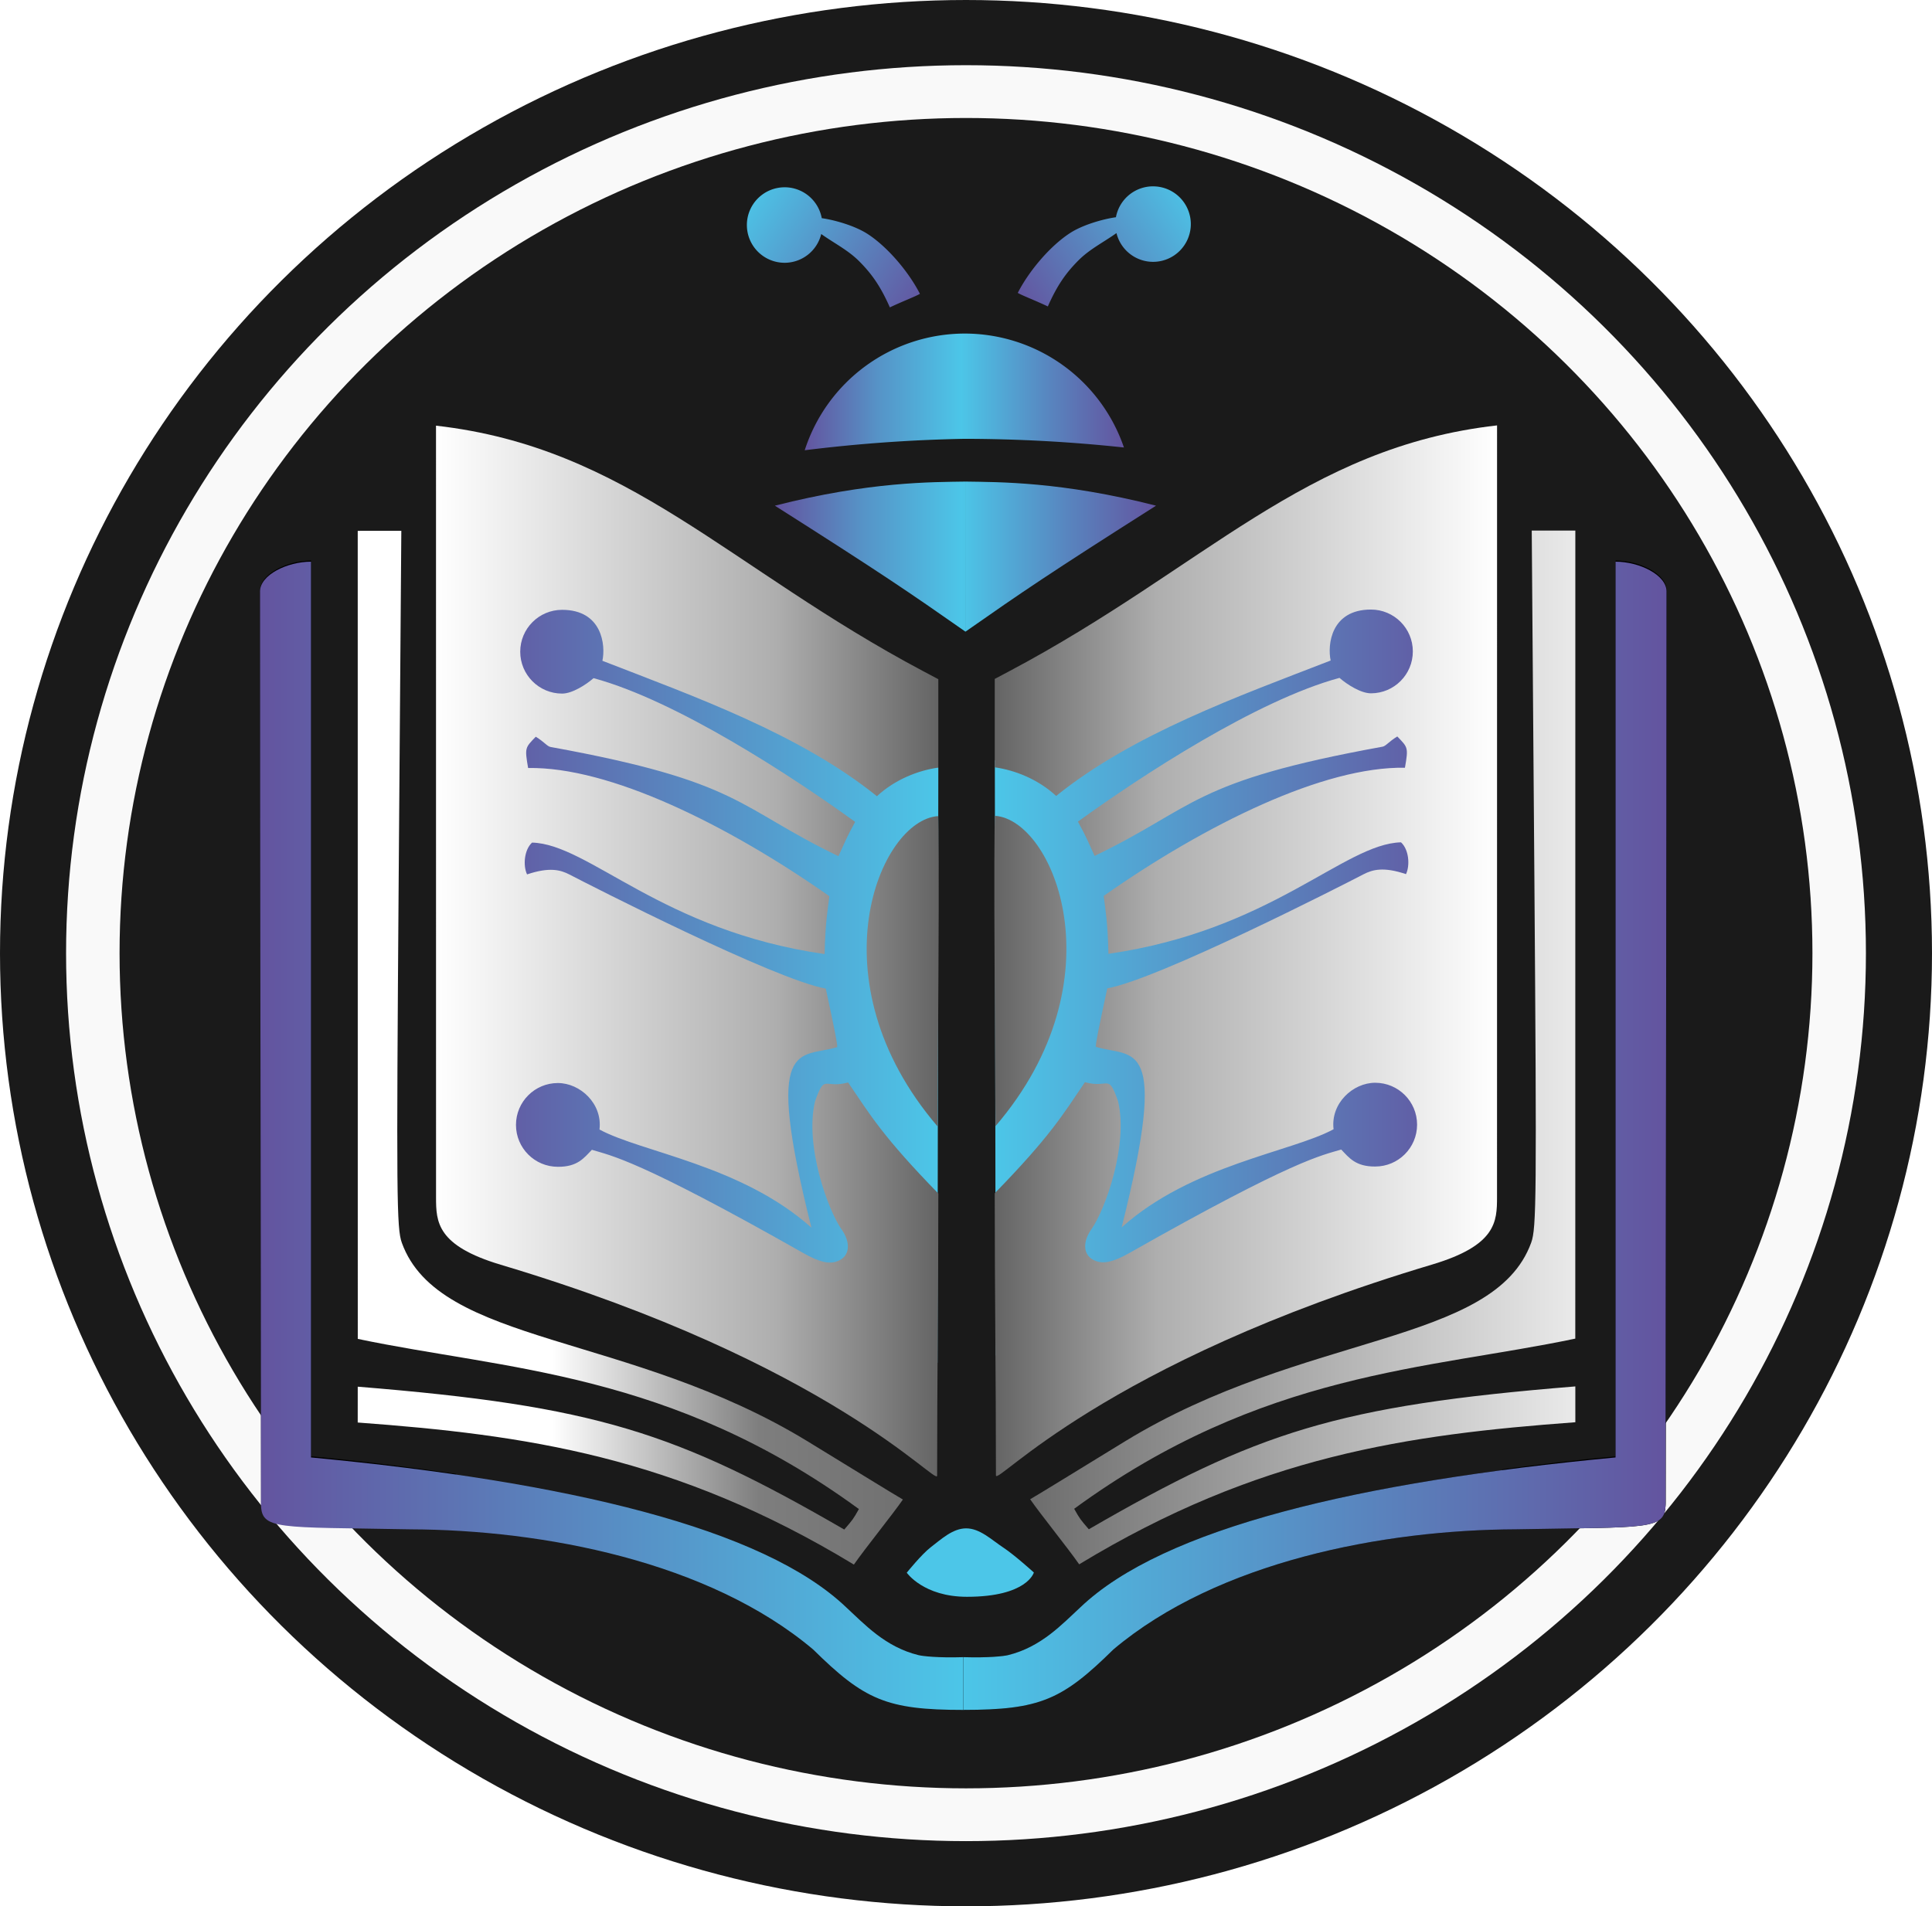
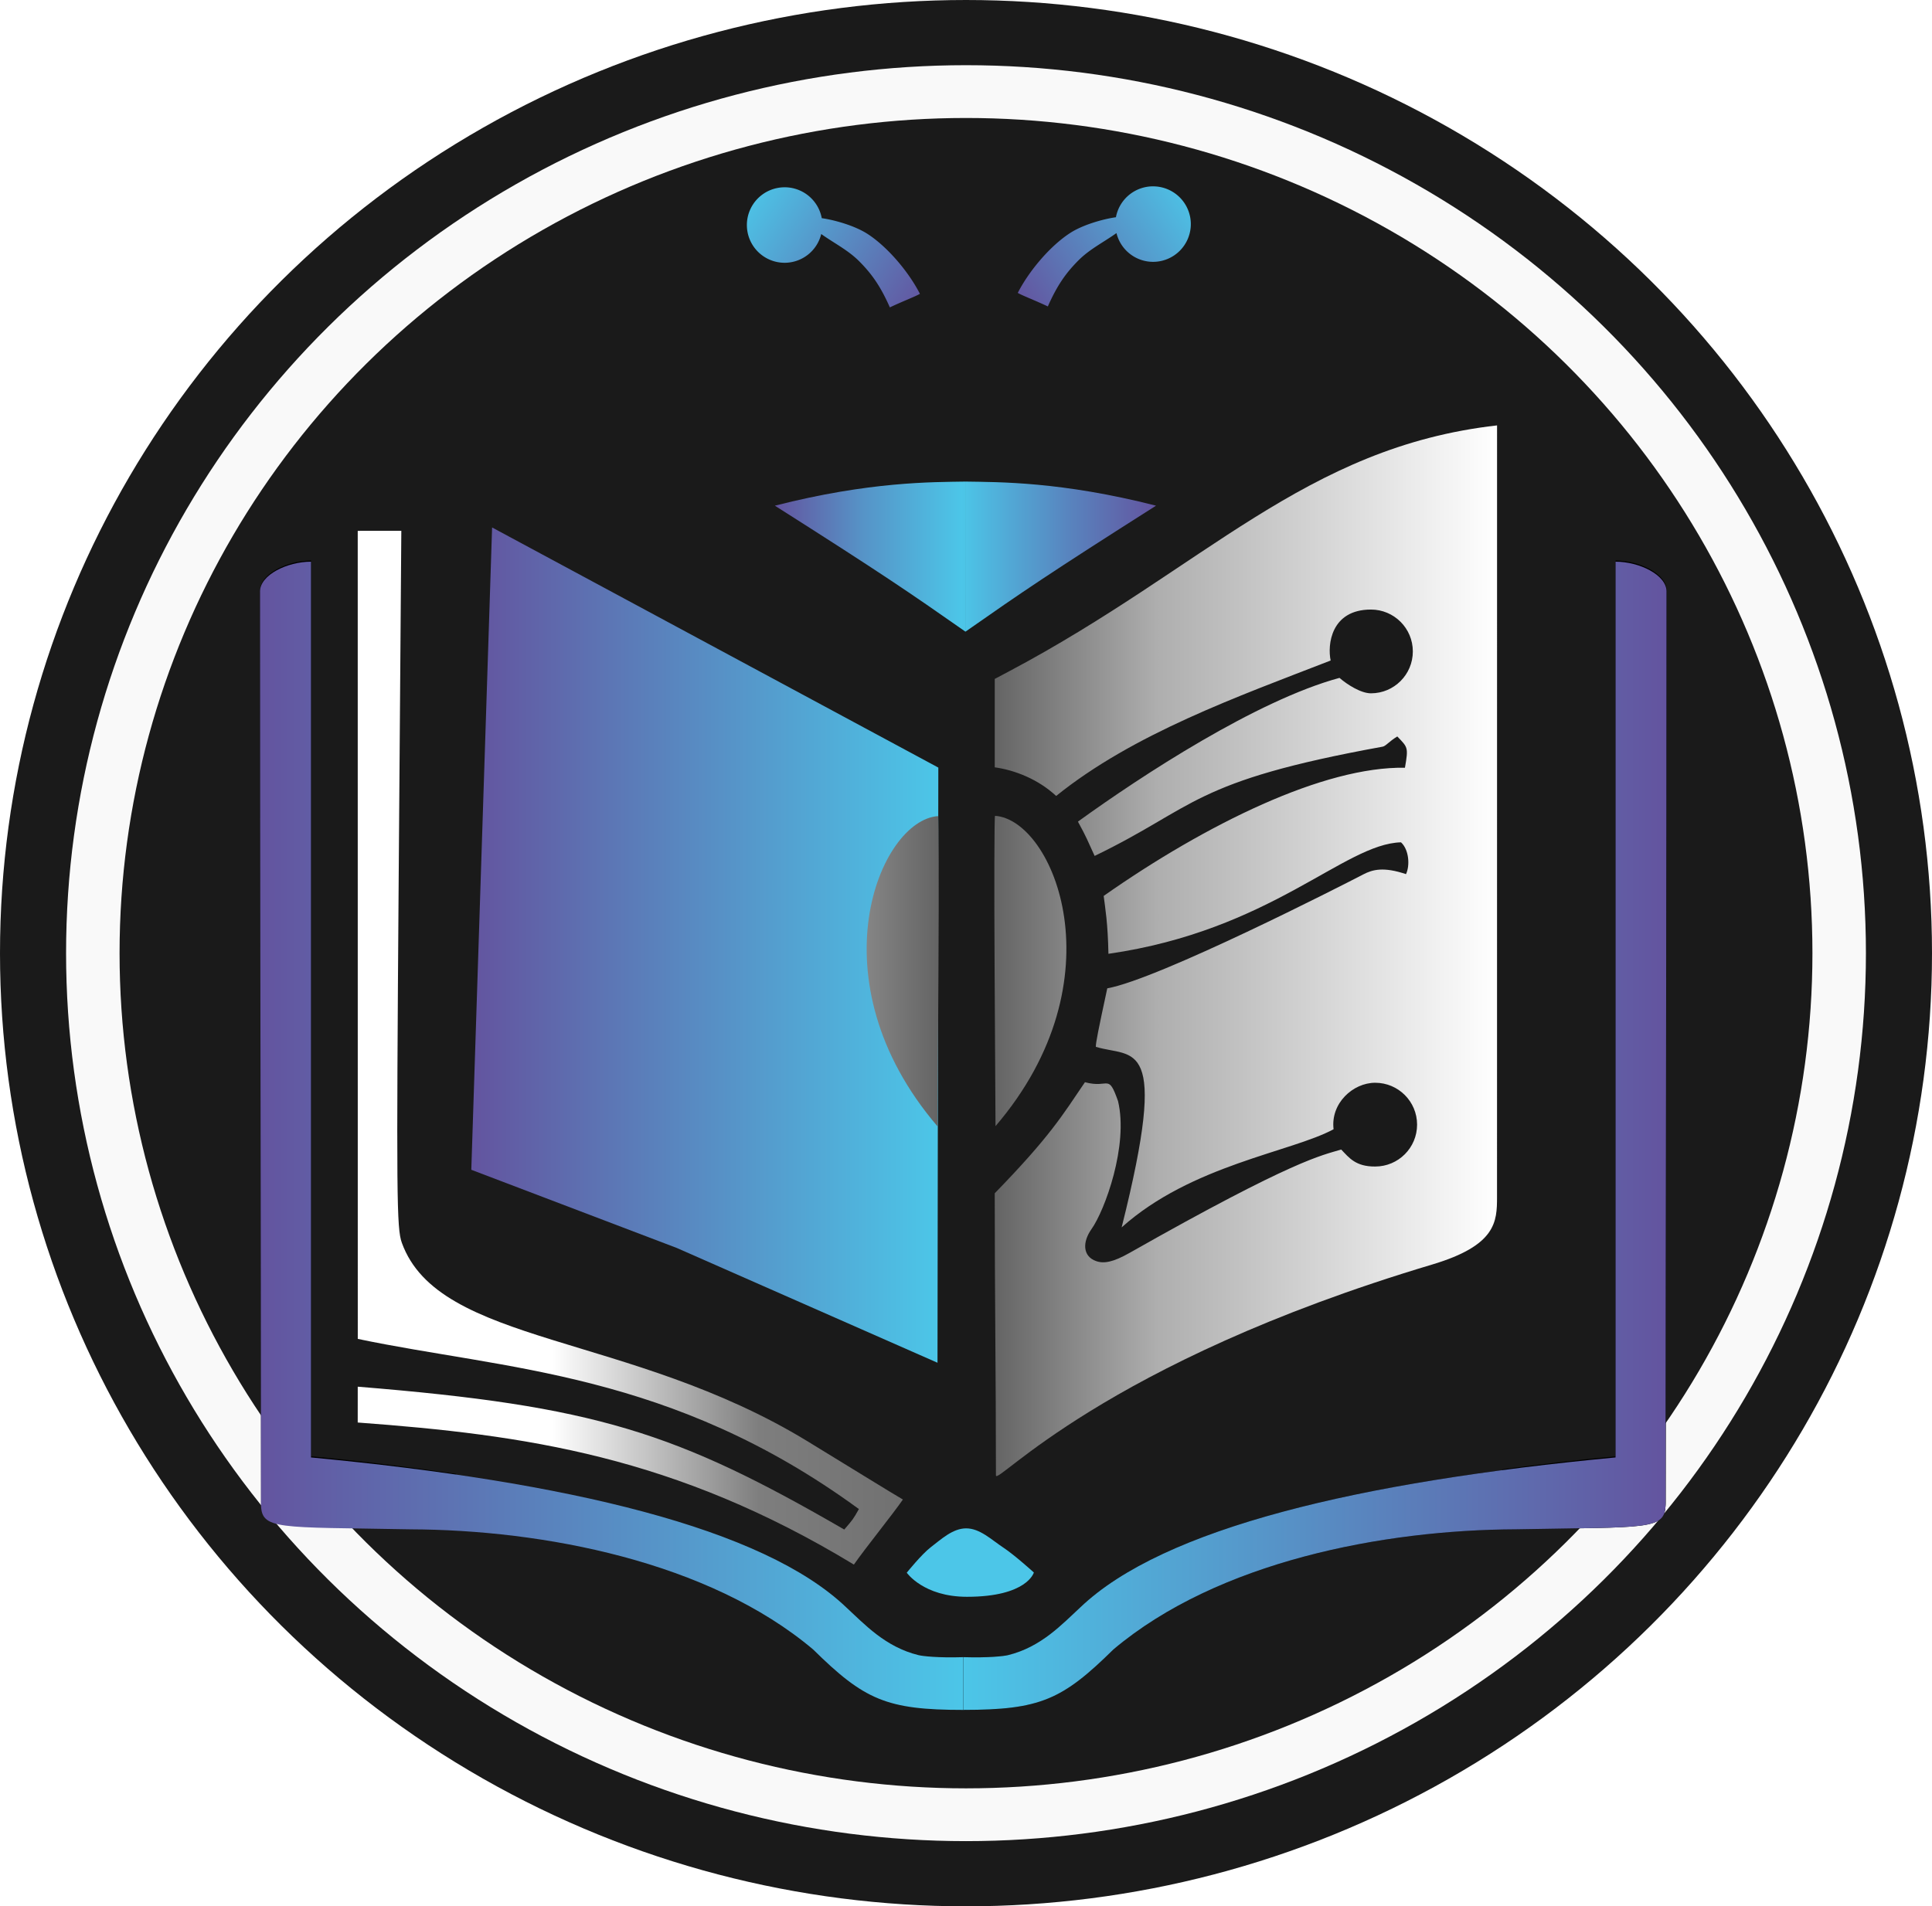
<svg xmlns="http://www.w3.org/2000/svg" xmlns:ns1="http://www.inkscape.org/namespaces/inkscape" xmlns:ns2="http://sodipodi.sourceforge.net/DTD/sodipodi-0.dtd" xmlns:xlink="http://www.w3.org/1999/xlink" width="156.396mm" height="154.358mm" viewBox="0 0 156.396 154.358" version="1.1" id="svg1" xml:space="preserve" ns1:version="1.4 (e7c3feb100, 2024-10-09)" ns2:docname="Bibliopedia-logo.svg" ns1:export-filename="Data/DAT/Bibliopedia-logo.png" ns1:export-xdpi="194.88962" ns1:export-ydpi="194.88962">
  <ns2:namedview id="namedview1" pagecolor="#ffffff" bordercolor="#000000" borderopacity="0.25" ns1:showpageshadow="2" ns1:pageopacity="0.0" ns1:pagecheckerboard="0" ns1:deskcolor="#d1d1d1" ns1:document-units="mm" showguides="true" ns1:zoom="1" ns1:cx="279.5" ns1:cy="310.5" ns1:window-width="1920" ns1:window-height="1052" ns1:window-x="0" ns1:window-y="0" ns1:window-maximized="1" ns1:current-layer="layer1" />
  <defs id="defs1">
    <linearGradient id="linearGradient123" ns1:collect="always">
      <stop style="stop-color:#ffffff;stop-opacity:1;" offset="0" id="stop121" />
      <stop style="stop-color:#aeaeae;stop-opacity:1;" offset="0.677" id="stop122" />
      <stop style="stop-color:#646464;stop-opacity:1;" offset="1" id="stop123" />
    </linearGradient>
    <linearGradient id="linearGradient118" ns1:collect="always">
      <stop style="stop-color:#63549f;stop-opacity:1;" offset="0" id="stop117" />
      <stop style="stop-color:#4cc6e8;stop-opacity:1;" offset="1" id="stop118" />
    </linearGradient>
    <linearGradient id="linearGradient71" ns1:collect="always">
      <stop style="stop-color:#63549f;stop-opacity:1;" offset="0" id="stop71" />
      <stop style="stop-color:#5693c7;stop-opacity:1;" offset="0.229" id="stop74" />
      <stop style="stop-color:#4cc6e8;stop-opacity:1;" offset="0.49" id="stop73" />
      <stop style="stop-color:#5885bf;stop-opacity:1;" offset="0.767" id="stop75" />
      <stop style="stop-color:#63549f;stop-opacity:1;" offset="1" id="stop72" />
    </linearGradient>
    <linearGradient id="linearGradient70" ns1:collect="always">
      <stop style="stop-color:#ffffff;stop-opacity:1;" offset="0" id="stop68" />
      <stop style="stop-color:#ffffff;stop-opacity:1;" offset="0.41" id="stop125" />
      <stop style="stop-color:#7e7e7e;stop-opacity:1;" offset="0.704" id="stop124" />
      <stop style="stop-color:#6b6b6b;stop-opacity:1;" offset="1" id="stop70" />
    </linearGradient>
    <linearGradient id="linearGradient67" ns1:collect="always">
      <stop style="stop-color:#ffffff;stop-opacity:1;" offset="0" id="stop65" />
      <stop style="stop-color:#646464;stop-opacity:1;" offset="1" id="stop67" />
    </linearGradient>
    <linearGradient id="linearGradient56" ns1:collect="always">
      <stop style="stop-color:#63549f;stop-opacity:1;" offset="0" id="stop55" />
      <stop style="stop-color:#4cc6e8;stop-opacity:1;" offset="1" id="stop56" />
    </linearGradient>
    <linearGradient id="linearGradient52" ns1:collect="always">
      <stop style="stop-color:#ffffff;stop-opacity:1;" offset="0" id="stop51" />
      <stop style="stop-color:#5e5e5e;stop-opacity:1;" offset="1" id="stop52" />
    </linearGradient>
    <linearGradient id="linearGradient39" ns1:collect="always">
      <stop style="stop-color:#f9f0ce;stop-opacity:1;" offset="0" id="stop39" />
      <stop style="stop-color:#aeaeae;stop-opacity:1;" offset="0.677" id="stop54" />
      <stop style="stop-color:#646464;stop-opacity:1;" offset="1" id="stop40" />
    </linearGradient>
    <linearGradient ns1:collect="always" xlink:href="#linearGradient123" id="linearGradient40" x1="32.95" y1="261.164" x2="73.645" y2="261.164" gradientUnits="userSpaceOnUse" />
    <linearGradient ns1:collect="always" xlink:href="#linearGradient70" id="linearGradient51" gradientUnits="userSpaceOnUse" x1="42.025" y1="124.943" x2="98.953" y2="124.943" gradientTransform="translate(0.039,0.011)" />
    <linearGradient ns1:collect="always" xlink:href="#linearGradient56" id="linearGradient57" gradientUnits="userSpaceOnUse" x1="42.025" y1="124.943" x2="98.953" y2="124.943" gradientTransform="matrix(-1,0,0,1,197.644,-0.816)" />
    <linearGradient ns1:collect="always" xlink:href="#linearGradient52" id="linearGradient58" gradientUnits="userSpaceOnUse" gradientTransform="matrix(-1,0,0,1,197.869,-0.011)" x1="42.025" y1="124.943" x2="98.953" y2="124.943" />
    <linearGradient ns1:collect="always" xlink:href="#linearGradient39" id="linearGradient59" gradientUnits="userSpaceOnUse" x1="32.95" y1="261.164" x2="73.645" y2="261.164" />
    <linearGradient ns1:collect="always" xlink:href="#linearGradient123" id="linearGradient60" gradientUnits="userSpaceOnUse" x1="32.95" y1="261.164" x2="73.645" y2="261.164" />
    <linearGradient ns1:collect="always" xlink:href="#linearGradient67" id="linearGradient61" gradientUnits="userSpaceOnUse" x1="32.95" y1="261.164" x2="73.645" y2="261.164" />
    <linearGradient ns1:collect="always" xlink:href="#linearGradient56" id="linearGradient62" gradientUnits="userSpaceOnUse" gradientTransform="translate(-0.262,-0.816)" x1="42.025" y1="124.943" x2="98.953" y2="124.943" />
    <linearGradient ns1:collect="always" xlink:href="#linearGradient71" id="linearGradient72" x1="83.439" y1="78.894" x2="114.296" y2="78.894" gradientUnits="userSpaceOnUse" />
    <linearGradient ns1:collect="always" xlink:href="#linearGradient71" id="linearGradient77" x1="85.856" y1="65.556" x2="111.697" y2="65.556" gradientUnits="userSpaceOnUse" />
    <linearGradient ns1:collect="always" xlink:href="#linearGradient56" id="linearGradient79" x1="95.263" y1="58.812" x2="81.356" y2="49.221" gradientUnits="userSpaceOnUse" />
    <linearGradient ns1:collect="always" xlink:href="#linearGradient118" id="linearGradient81" x1="103.3" y1="58.405" x2="117.109" y2="48.88" gradientUnits="userSpaceOnUse" />
    <linearGradient ns1:collect="always" xlink:href="#linearGradient56" id="linearGradient83" x1="58.865" y1="110.349" x2="96.671" y2="110.349" gradientUnits="userSpaceOnUse" />
    <linearGradient ns1:collect="always" xlink:href="#linearGradient56" id="linearGradient84" gradientUnits="userSpaceOnUse" x1="58.865" y1="110.349" x2="96.671" y2="110.349" gradientTransform="matrix(-1,0,0,1,197.916,-0.581)" />
    <filter ns1:label="Blur Double" ns1:menu="Blurs" ns1:menu-tooltip="Overlays two copies with different blur amounts and modifiable blend and composite" style="color-interpolation-filters:sRGB" id="filter115" x="-0.106" y="-0.153" width="1.211" height="1.306">
      <feGaussianBlur stdDeviation="5" result="fbSourceGraphic" id="feGaussianBlur114" />
      <feGaussianBlur stdDeviation="0.01" in="SourceGraphic" result="result1" id="feGaussianBlur115" />
      <feComposite in2="result1" operator="arithmetic" in="fbSourceGraphic" k2="0.5" k3="0.5" result="result2" id="feComposite115" k1="0" k4="0" />
      <feBlend in2="fbSourceGraphic" mode="normal" result="result3" id="feBlend115" />
    </filter>
    <linearGradient ns1:collect="always" xlink:href="#linearGradient123" id="linearGradient125" gradientUnits="userSpaceOnUse" x1="32.95" y1="261.164" x2="73.645" y2="261.164" />
    <linearGradient ns1:collect="always" xlink:href="#linearGradient123" id="linearGradient126" gradientUnits="userSpaceOnUse" x1="32.95" y1="261.164" x2="73.645" y2="261.164" />
  </defs>
  <g ns1:label="Layer 1" ns1:groupmode="layer" id="layer1" transform="translate(-20.713,-33.823)">
-     <path id="path28-9-4-6" style="fill:#000000;fill-opacity:1" d="m 41.759,81.718 c 0,24.689 0.07,49.268 0.078,73.855 7.7e-4,2.176 1.313,1.88 12.093,2.082 10.731,0.038 24.151,2.593 32.609,9.733 4.132,4.07 5.932,4.889 12.147,4.889 v -4.271 c -2.045,0.064 -3.286,-0.081 -3.619,-0.163 -2.703,-0.663 -4.378,-2.512 -5.86,-3.875 C 82.499,157.56 66.679,153.798 45.888,151.835 V 115.569 79.303 c -1.91,-1e-5 -4.128,1.063 -4.128,2.415 z" ns2:nodetypes="ssssccsccccss" />
    <g id="g37" transform="translate(0.17,0.529)">
      <ellipse style="fill:#1a1a1a;stroke-width:0.159" id="path1" cx="98.741" cy="110.473" rx="78.198" ry="77.179" />
      <ellipse style="fill:#f9f9f9;stroke-width:0.148" id="path1-1" cx="98.741" cy="110.473" rx="72.849" ry="71.9" />
      <ellipse style="fill:#1a1a1a;stroke-width:0.14" id="path1-9" cx="98.741" cy="110.473" rx="68.519" ry="67.626" />
    </g>
    <path id="path28-5" style="fill:url(#linearGradient51)" d="m 53.2,76.805 c -1.36,0 -2.329,0.002 -3.529,0.002 0,21.997 0.004,43.603 0.004,65.428 11.904,2.508 25.331,2.636 40.566,13.779 -0.472,0.84 -0.5,0.862 -1.185,1.658 -13.606,-7.875 -20.095,-10.003 -39.384,-11.567 -10e-4,0.898 6.1e-4,1.909 -0.002,2.901 13.561,1.002 25.664,2.706 40.165,11.504 0.949,-1.361 3.121,-4.04 3.968,-5.269 -0.638,-0.36 -5.128,-3.13 -7.691,-4.697 -14.465,-8.843 -29.861,-7.77 -32.869,-16.086 -0.424,-1.161 -0.446,-3.691 -0.257,-29.422 z" ns2:nodetypes="cccccccccsscc" />
    <path style="fill:url(#linearGradient83);stroke:none;stroke-width:0.12" d="M 60.548,76.532 96.671,95.976 96.604,144.167 75.503,134.874 58.865,128.542 Z" id="path81" />
-     <path style="fill:url(#linearGradient84);fill-opacity:1;stroke:none;stroke-width:0.12" d="m 137.368,75.951 -36.123,19.444 0.067,48.191 21.101,-9.293 16.639,-6.331 z" id="path81-9" />
    <g id="g29" transform="translate(23.058,-150.335)" style="fill:url(#linearGradient40)">
      <path d="m 73.59,250.239 c -4.749,0.319 -10.173,13.293 -0.04,25.125 l 0.073,-12.509 c 0.04,-6.88 0.026,-12.557 -0.033,-12.616 z" style="fill:url(#linearGradient126);fill-opacity:1" id="path1-6" />
-       <path d="m 32.95,218.628 c 0,21.625 0.003,40.847 0.003,62.487 0,1.987 0.065,3.905 5.242,5.453 26.709,7.983 35.321,17.968 35.321,17.077 0,-8.187 0.098,-14.338 0.098,-22.844 -4.486,-4.606 -5.496,-6.332 -7.304,-8.994 -1.966,0.538 -1.864,-0.773 -2.678,1.532 -0.857,3.588 1.074,8.855 2.148,10.363 0.731,1.027 0.74,2.199 -0.377,2.592 -0.625,0.22 -1.371,0.09 -2.712,-0.67 -13.404,-7.597 -15.55,-7.884 -17.124,-8.365 -0.637,0.662 -1.164,1.388 -2.752,1.376 -1.873,5e-5 -3.391,-1.518 -3.391,-3.391 -5e-5,-1.873 1.518,-3.391 3.391,-3.391 1.801,3.2e-4 3.622,1.663 3.369,3.764 3.399,1.843 11.509,2.884 17.157,7.948 -3.923,-15.609 -0.928,-13.684 2.089,-14.623 0,-0.356 -0.188,-1.297 -0.927,-4.735 -4.155,-0.744 -19.043,-8.348 -20.743,-9.235 -0.733,-0.38 -1.623,-0.623 -3.44,-0.012 -0.34,-0.725 -0.228,-2.001 0.406,-2.576 4.611,0.116 10.497,7.13 23.683,9.027 0.049,-2.518 0.256,-3.656 0.385,-4.687 -4.138,-2.908 -8.633,-5.545 -12.859,-7.422 -4.226,-1.877 -8.24,-3.013 -11.528,-2.957 -0.29,-1.661 -0.235,-1.644 0.619,-2.533 0.696,0.425 0.922,0.779 1.192,0.828 15.494,2.814 15.054,4.859 23.308,8.845 0.621,-1.338 0.604,-1.405 1.352,-2.778 -5.144,-3.722 -14.489,-9.83 -21.173,-11.638 -0.617,0.538 -1.727,1.249 -2.546,1.25 -1.873,5e-5 -3.391,-1.518 -3.391,-3.391 -5e-5,-1.873 1.518,-3.391 3.391,-3.391 3.243,-9e-5 3.533,2.866 3.261,4.126 7.502,2.913 15.969,5.925 22.221,10.967 1.457,-1.353 3.342,-2.092 4.972,-2.318 v -7.158 l -1.21,-0.642 c -15.768,-8.365 -23.913,-18.129 -39.454,-19.886 z" style="fill:url(#linearGradient125)" id="path1-3" ns2:nodetypes="cscscccssccccccccccccccscccccccccccccccc" />
    </g>
    <path id="path28-9-9" style="fill:#000000;fill-opacity:1" d="m 155.616,81.719 c 0,24.689 -0.07,49.268 -0.078,73.854 -7.7e-4,2.176 -1.313,1.88 -12.093,2.082 -10.731,0.038 -24.151,2.593 -32.609,9.733 -4.132,4.07 -5.932,4.889 -12.147,4.889 v -4.271 c 2.045,0.064 3.286,-0.081 3.619,-0.163 2.703,-0.663 4.378,-2.512 5.86,-3.875 6.709,-6.408 22.529,-10.17 43.321,-12.133 V 115.569 79.304 c 1.91,-1e-5 4.128,1.063 4.128,2.415 z" ns2:nodetypes="ssssccsccccss" />
    <path id="path28-9-1" style="fill:#000000;fill-opacity:1;filter:url(#filter115)" d="m 45.897,79.212 c -1.91,-10e-6 -4.128,1.063 -4.128,2.415 0,24.689 0.07,49.268 0.079,73.854 7.7e-4,2.176 1.313,1.88 12.093,2.082 1.201,0.004 2.445,0.052 3.703,0.122 v -4.524 c -3.718,-0.541 -7.601,-1.027 -11.747,-1.418 v -36.265 z m 105.6,5.17e-4 v 36.265 36.265 c -3.201,0.302 -6.237,0.664 -9.187,1.054 v 4.804 c 0.377,-0.007 0.773,-0.036 1.144,-0.038 10.781,-0.202 12.093,0.094 12.093,-2.082 0.009,-24.587 0.079,-49.166 0.079,-73.854 0,-1.351 -2.219,-2.415 -4.128,-2.415 z" />
    <path id="path28-9" style="fill:url(#linearGradient57)" d="m 155.619,81.718 c 0,24.689 -0.07,49.268 -0.078,73.854 -7.7e-4,2.176 -1.313,1.88 -12.093,2.082 -10.731,0.038 -24.151,2.593 -32.609,9.733 -4.132,4.07 -5.932,4.889 -12.147,4.889 v -4.271 c 2.045,0.064 3.286,-0.081 3.619,-0.163 2.703,-0.663 4.378,-2.512 5.86,-3.875 6.709,-6.408 22.529,-10.17 43.321,-12.133 V 115.569 79.303 c 1.91,-10e-6 4.128,1.063 4.128,2.415 z" ns2:nodetypes="ssssccsccccss" />
    <path id="path28-9-4" style="fill:url(#linearGradient62)" d="m 41.762,81.718 c 0,24.689 0.07,49.268 0.078,73.855 7.7e-4,2.176 1.313,1.88 12.093,2.082 10.731,0.038 24.151,2.593 32.609,9.733 4.132,4.07 5.932,4.889 12.147,4.889 v -4.271 c -2.045,0.064 -3.286,-0.081 -3.619,-0.163 -2.703,-0.663 -4.378,-2.512 -5.86,-3.875 -6.709,-6.408 -22.529,-10.17 -43.321,-12.133 V 115.568 79.303 c -1.91,-1e-5 -4.128,1.063 -4.128,2.415 z" ns2:nodetypes="ssssccsccccss" />
-     <path id="path28-5-7" style="fill:url(#linearGradient58)" d="m 144.708,76.783 c 1.36,0 2.329,0.002 3.529,0.002 0,21.997 -0.004,43.603 -0.004,65.428 -11.904,2.508 -25.331,2.636 -40.566,13.779 0.472,0.84 0.5,0.862 1.185,1.658 13.606,-7.875 20.095,-10.003 39.384,-11.567 0.001,0.898 -6.1e-4,1.909 0.002,2.901 -13.561,1.002 -25.664,2.706 -40.165,11.504 -0.949,-1.361 -3.121,-4.04 -3.968,-5.269 0.638,-0.36 5.128,-3.13 7.691,-4.697 14.465,-8.843 29.861,-7.77 32.869,-16.086 0.424,-1.161 0.446,-3.691 0.257,-29.422 z" ns2:nodetypes="cccccccccsscc" />
+     <path id="path28-5-7" style="fill:url(#linearGradient58)" d="m 144.708,76.783 z" ns2:nodetypes="cccccccccsscc" />
    <g id="g29-76" transform="matrix(-1,0,0,1,174.85,-150.357)" style="fill:url(#linearGradient61);fill-opacity:1">
      <path d="m 73.59,250.239 c -4.749,0.319 -10.173,13.293 -0.04,25.125 l 0.073,-12.509 c 0.04,-6.88 0.026,-12.557 -0.033,-12.616 z" style="fill:url(#linearGradient59);fill-opacity:1" id="path1-6-7" />
      <path d="m 32.95,218.628 c 0,21.625 0.003,40.847 0.003,62.487 0,1.987 0.065,3.905 5.242,5.453 26.709,7.983 35.321,17.968 35.321,17.077 0,-8.187 0.098,-14.338 0.098,-22.844 -4.486,-4.606 -5.496,-6.332 -7.304,-8.994 -1.966,0.538 -1.864,-0.773 -2.678,1.532 -0.857,3.588 1.074,8.855 2.148,10.363 0.731,1.027 0.74,2.199 -0.377,2.592 -0.625,0.22 -1.371,0.09 -2.712,-0.67 -13.404,-7.597 -15.55,-7.884 -17.124,-8.365 -0.637,0.662 -1.164,1.388 -2.752,1.376 -1.873,5e-5 -3.391,-1.518 -3.391,-3.391 -5e-5,-1.873 1.518,-3.391 3.391,-3.391 1.801,3.2e-4 3.622,1.663 3.369,3.764 3.399,1.843 11.509,2.884 17.157,7.948 -3.923,-15.609 -0.928,-13.684 2.089,-14.623 0,-0.356 -0.188,-1.297 -0.927,-4.735 -4.155,-0.744 -19.043,-8.348 -20.743,-9.235 -0.733,-0.38 -1.623,-0.623 -3.44,-0.012 -0.34,-0.725 -0.228,-2.001 0.406,-2.576 4.611,0.116 10.497,7.13 23.683,9.027 0.049,-2.518 0.256,-3.656 0.385,-4.687 -4.138,-2.908 -8.633,-5.545 -12.859,-7.422 -4.226,-1.877 -8.24,-3.013 -11.528,-2.957 -0.29,-1.661 -0.235,-1.644 0.619,-2.533 0.696,0.425 0.922,0.779 1.192,0.828 15.494,2.814 15.054,4.859 23.308,8.845 0.621,-1.338 0.604,-1.405 1.352,-2.778 -5.144,-3.722 -14.489,-9.83 -21.173,-11.638 -0.617,0.538 -1.727,1.249 -2.546,1.25 -1.873,5e-5 -3.391,-1.518 -3.391,-3.391 -5e-5,-1.873 1.518,-3.391 3.391,-3.391 3.243,-9e-5 3.533,2.866 3.261,4.126 7.502,2.913 15.969,5.925 22.221,10.967 1.457,-1.353 3.342,-2.092 4.972,-2.318 v -7.158 l -1.21,-0.642 c -15.768,-8.365 -23.913,-18.129 -39.454,-19.886 z" style="fill:url(#linearGradient60);fill-opacity:1" id="path1-3-3" ns2:nodetypes="cssscccssccccccccccccccscccccccccccccccc" />
    </g>
-     <path id="path29" style="fill:url(#linearGradient77);stroke-width:0.086" d="m 98.804,60.832 a 13.627,13.627 0 0 0 -12.949,9.449 122.325,122.325 0 0 1 12.939,-0.926 122.325,122.325 0 0 1 12.902,0.702 13.627,13.627 0 0 0 -12.893,-9.225 z" />
    <path id="path1-7" style="fill:url(#linearGradient79);stroke:none" d="m 84.23,48.988 a 3.056,3.056 0 0 0 -3.057,3.057 3.056,3.056 0 0 0 3.057,3.056 3.056,3.056 0 0 0 2.962,-2.328 c 1.043,0.743 2.164,1.295 3.068,2.2 1.025,1.027 1.733,2.032 2.487,3.739 1.063,-0.503 2.036,-0.867 2.434,-1.096 -0.895,-1.76 -2.615,-3.805 -4.25,-4.858 -0.984,-0.633 -2.558,-1.105 -3.696,-1.27 a 3.056,3.056 0 0 0 -3.004,-2.501 z" />
    <path id="path1-7-7" style="fill:url(#linearGradient81);stroke:none" d="m 114.053,48.912 a 3.056,3.056 0 0 1 3.057,3.057 3.056,3.056 0 0 1 -3.057,3.056 3.056,3.056 0 0 1 -2.962,-2.328 c -1.043,0.743 -2.164,1.295 -3.068,2.2 -1.025,1.027 -1.733,2.032 -2.487,3.739 -1.063,-0.503 -2.036,-0.867 -2.434,-1.096 0.895,-1.76 2.615,-3.805 4.25,-4.858 0.984,-0.633 2.558,-1.105 3.696,-1.27 a 3.056,3.056 0 0 1 3.004,-2.501 z" />
    <path id="path33" style="fill:url(#linearGradient72);stroke:none;stroke-width:0.12" d="m 98.867,72.817 c -2.698,0.045 -7.745,-0.009 -15.429,1.951 8.679,5.51 10.858,7.002 15.428,10.201 0,-4.637 5.1e-4,-8.634 5.1e-4,-12.152 z m 5.2e-4,0 c 0,3.518 10e-4,7.515 10e-4,12.152 4.57,-3.199 6.748,-4.691 15.427,-10.201 -7.684,-1.96 -12.731,-1.907 -15.429,-1.951 z" ns2:nodetypes="cccccccc" />
    <path id="path115" style="fill:#4cc6e8;fill-opacity:1;stroke-width:0.088" ns1:transform-center-x="-1.1326052" ns1:transform-center-y="-1.8700645" d="m 104.405,161.15 c 0,0 -0.535,1.968 -5.418,1.968 -3.518,0 -4.872,-1.951 -4.872,-1.951 0,0 1.198,-1.492 1.95,-2.068 0.854,-0.653 1.768,-1.513 2.843,-1.522 1.132,-0.009 2.097,0.95 3.021,1.555 0.891,0.583 2.475,2.018 2.475,2.018 z" ns2:nodetypes="cscaasc" />
  </g>
</svg>